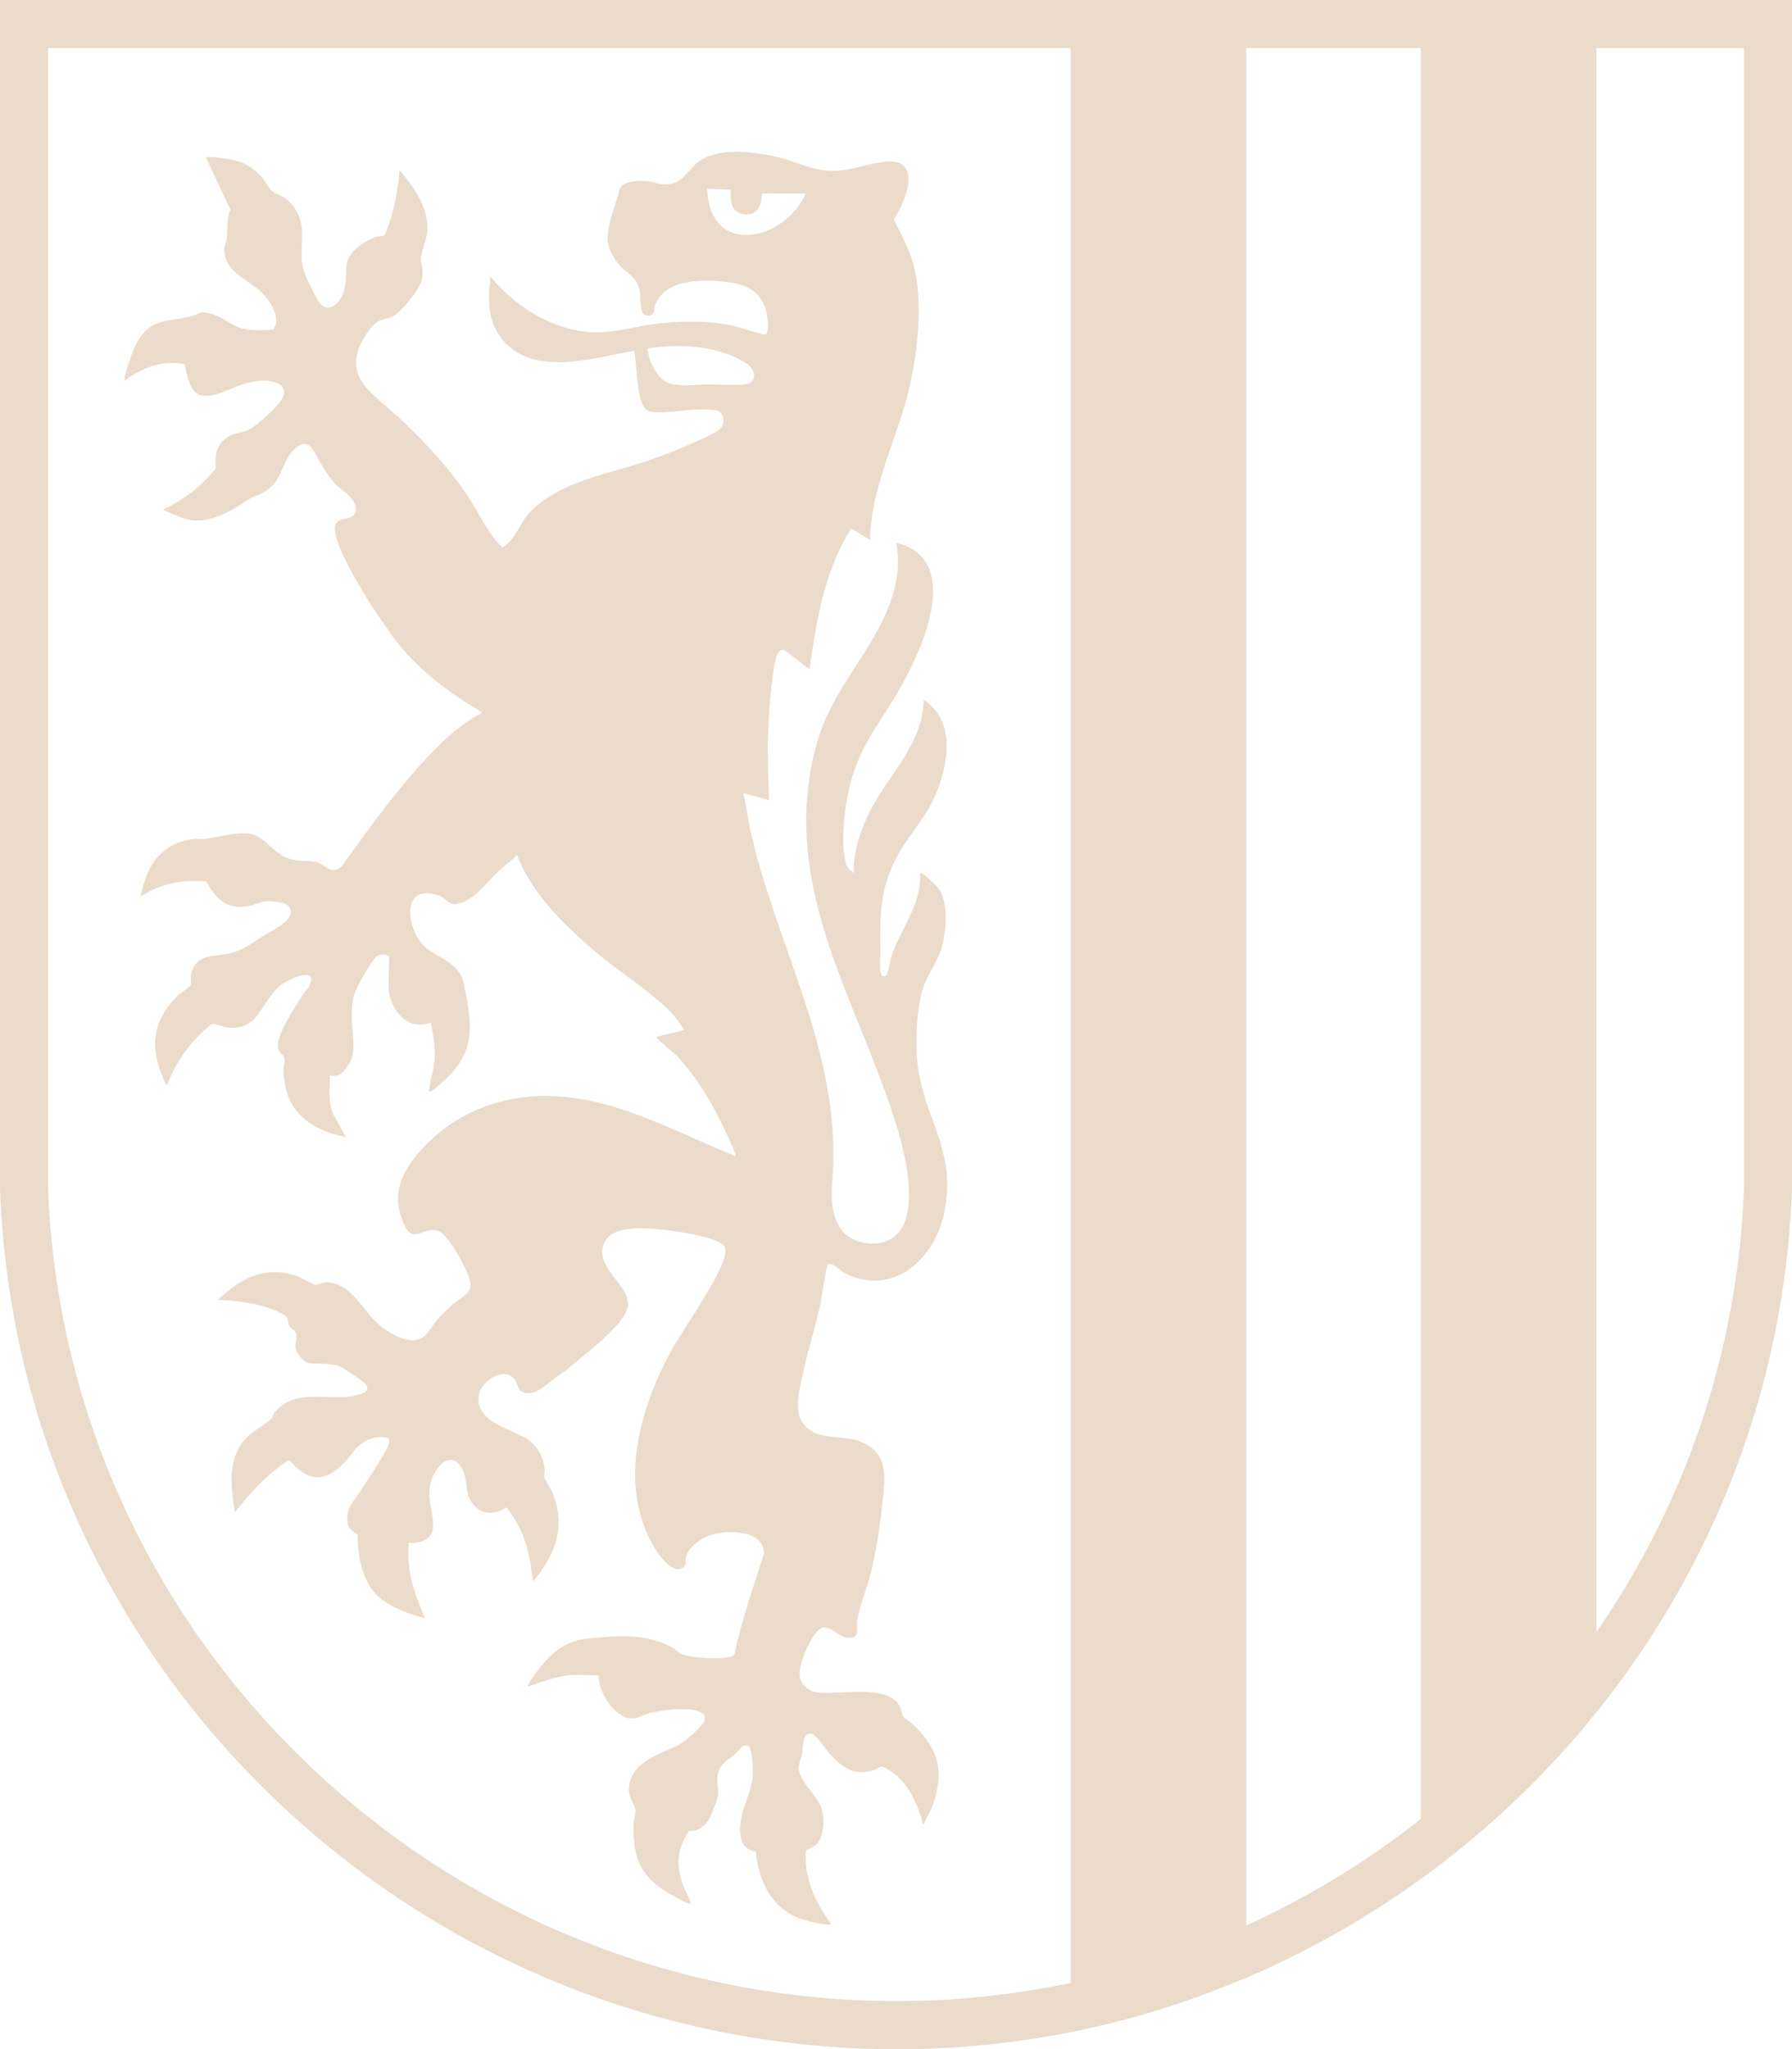
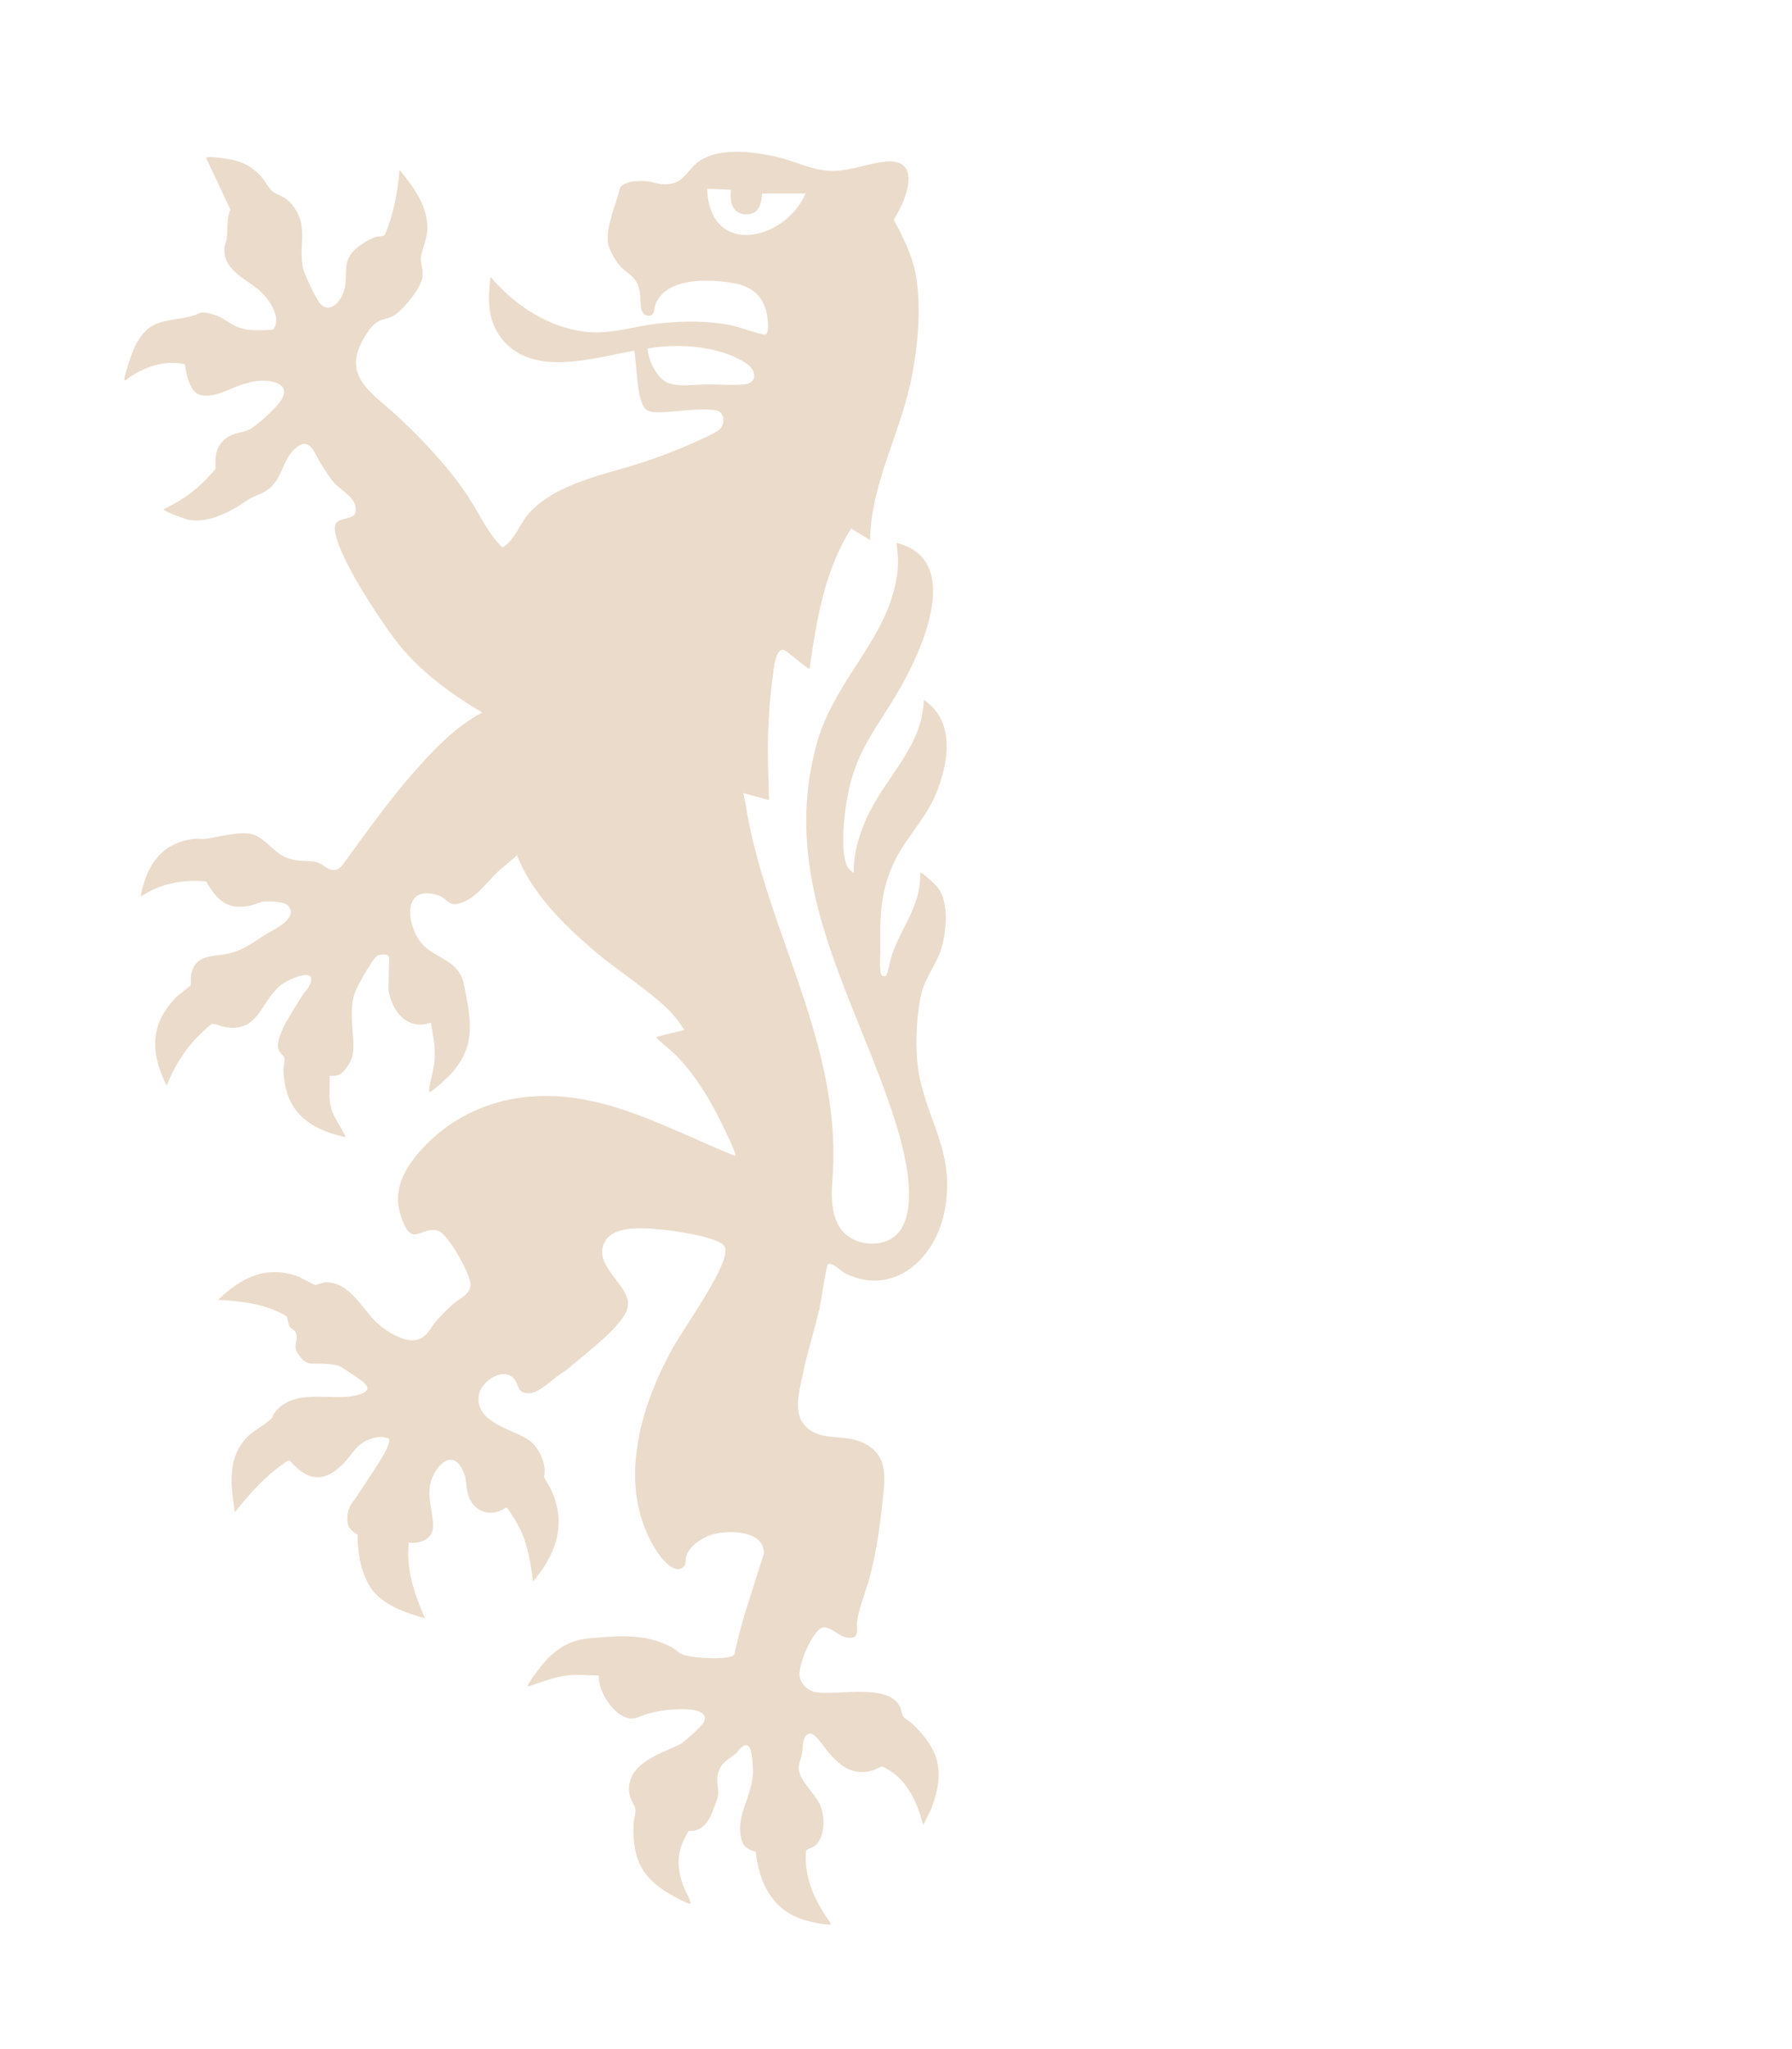
<svg xmlns="http://www.w3.org/2000/svg" id="Ebene_2" viewBox="0 0 112 128">
  <defs>
    <style>.cls-1{fill:#ebdbca;}</style>
  </defs>
  <g id="Ebene_1-2">
-     <path class="cls-1" d="M99.76,106.98s.01-.01.02-.02h0c7.26-9.02,11.79-20.34,12.22-32.74V0H0v74.22c1.02,28.99,24.38,52.3,53.3,53.72.93.05,1.85.07,2.77.07,5.69,0,11.21-.87,16.43-2.48.06-.02.12-.04.17-.06.81-.25,1.6-.52,2.39-.81.28-.1.55-.21.83-.32.57-.22,1.15-.44,1.71-.68.09-.04.19-.07.29-.11h0c5.04-2.16,9.71-5.02,13.89-8.48.02-.02.04-.03.06-.05,1.91-1.59,3.72-3.3,5.4-5.12.05-.06.11-.12.16-.18.82-.89,1.61-1.8,2.36-2.75ZM109,3v71.16c-.36,10.05-3.58,19.62-9.22,27.79V3h9.22ZM53.45,124.94c-13.26-.65-25.74-6.21-35.13-15.64-9.4-9.44-14.84-21.92-15.32-35.13V3h63.91v120.87c-3.54.74-7.17,1.13-10.85,1.13-.87,0-1.75-.02-2.62-.06ZM77.89,3h10.91v110.63c-3.39,2.67-7.05,4.89-10.91,6.65V3Z" />
    <path class="cls-1" d="M51.2,81.84c.09-.4.44-2.73.53-2.84.03-.04.07-.06.12-.06.42.09.65.45,1.07.65,2.98,1.37,5.47-.96,6.08-3.77.87-4.04-1.37-6.01-1.68-9.61-.11-1.23-.02-3.11.31-4.3.27-.97.97-1.79,1.24-2.78.28-1.04.44-2.77-.25-3.68-.09-.12-1.02-1.03-1.12-.92.14,1.91-1.19,3.44-1.76,5.13-.08.23-.26,1.22-.37,1.29-.06.04-.13.04-.2.02-.25-.08-.15-1.23-.15-1.5-.03-1.96-.05-3.54.76-5.39.71-1.64,2.01-2.81,2.7-4.45.8-1.92,1.27-4.58-.74-5.91-.09,2.95-2.44,4.85-3.58,7.39-.48,1.09-.83,2.22-.8,3.43-.18-.14-.38-.3-.46-.52-.35-1.03-.17-2.8,0-3.87.51-3.27,1.87-4.55,3.4-7.24,1.37-2.41,3.89-7.99-.28-9,.23,1.3.07,2.41-.35,3.64-1.1,3.16-3.71,5.49-4.65,9-2.21,8.2,1.9,14.83,4.48,22.15.73,2.08,2,6,.86,8.01-.81,1.42-3.23,1.23-3.96-.18-.63-1.19-.36-2.54-.32-3.81.22-7.6-3.71-13.92-5.24-21.14-.14-.68-.23-1.37-.38-2.04l1.6.44c-.03-1.33-.1-2.66-.06-3.99.04-1.25.13-2.59.31-3.83.05-.37.16-1.72.7-1.55.18.06,1.52,1.23,1.59,1.16.43-3.01.93-6.15,2.6-8.75l1.18.71c.05-3.43,1.79-6.47,2.51-9.75.47-2.11.75-4.92.3-7.04-.25-1.17-.79-2.18-1.33-3.22.71-1.07,1.85-3.8-.44-3.63-1.01.08-2.08.52-3.14.58-1.37.08-2.44-.57-3.74-.87-1.37-.31-3.29-.57-4.58.11-1.11.58-1.1,1.75-2.67,1.59-.26-.03-.54-.15-.83-.18-.48-.04-1.43-.04-1.71.42-.25,1.04-.8,2.19-.77,3.28.01.45.39,1.12.68,1.48.53.67,1.17.69,1.34,1.79.07.43-.1,1.41.52,1.43.44.02.34-.44.45-.72.69-1.69,3.33-1.57,4.79-1.33,1.09.18,1.83.66,2.13,1.77.07.26.24,1.36-.06,1.46-.14.05-1.73-.5-2.08-.57-1.47-.3-3.04-.29-4.53-.13-1.82.2-3.25.81-5.13.45-2.15-.41-4.03-1.71-5.43-3.35-.18,1.37-.2,2.74.71,3.87,1.94,2.43,5.71,1.18,8.27.74.18.77.12,3.24.77,3.69.16.11.36.15.56.15,1.22.04,2.54-.31,3.78-.12.54.09.59.86.24,1.18-.3.28-1.46.76-1.88.95-.87.39-1.78.73-2.69,1.04-2.41.82-5.53,1.29-7.34,3.24-.61.66-.85,1.66-1.68,2.16-.9-.87-1.4-2.03-2.07-3.07-1.17-1.8-2.65-3.37-4.19-4.85-1.85-1.78-4.11-2.77-2.11-5.6.69-.98,1.08-.55,1.79-1.11.53-.42,1.49-1.59,1.58-2.26.07-.49-.11-.83-.1-1.16.02-.44.38-1.19.41-1.78.07-1.42-.87-2.73-1.74-3.75-.11,1.38-.37,2.76-.91,4.04-.08.12-.42.09-.58.14-.32.1-.9.45-1.16.67-1.12.93-.42,1.77-.91,2.94-.27.64-.96,1.2-1.48.45-.24-.34-.75-1.42-.9-1.82-.53-1.48.42-2.87-.83-4.32-.43-.5-.79-.48-1.18-.77-.15-.11-.52-.73-.71-.94-.46-.5-.99-.83-1.66-1-.25-.06-1.66-.3-1.77-.15l1.52,3.23c-.24.57-.16,1.21-.23,1.82-.02.2-.15.42-.15.66-.02,1.42,1.5,1.88,2.34,2.71.53.52,1.22,1.56.74,2.28-.11.09-1.09.07-1.31.06-1.33-.08-1.49-.7-2.54-1-.86-.24-.7,0-1.33.14-1.69.39-2.65.12-3.53,1.97-.06.13-.8,2.1-.57,2.03,1.1-.81,2.35-1.29,3.73-1.01.09.6.31,1.8,1.02,1.94.91.18,1.83-.47,2.69-.71.61-.17,1.14-.28,1.76-.14.62.14.93.47.6,1.08-.25.47-1.49,1.61-1.97,1.87-.53.29-1.02.2-1.53.59-.64.49-.69,1.14-.64,1.89-.91,1.12-1.95,1.93-3.26,2.54,0,.12,1.33.61,1.53.65,1.08.22,2.26-.29,3.17-.86.57-.36.63-.46,1.29-.72,1.49-.61,1.29-1.95,2.17-2.8.98-.95,1.28.26,1.69.91.22.34.51.82.77,1.12.47.56,1.48.96,1.39,1.81-.08.73-1.39.2-1.3,1.17.15,1.62,2.66,5.38,3.69,6.77,1.45,1.95,3.44,3.41,5.52,4.65-1.7.9-3.09,2.37-4.35,3.81-1.6,1.83-3,3.83-4.44,5.79-.67.65-1.05-.18-1.66-.28-.66-.1-1.15.02-1.85-.28-.85-.37-1.43-1.48-2.46-1.5-.84-.02-1.73.23-2.54.35-.23.03-.48-.02-.71,0-2.06.25-2.99,1.68-3.34,3.61,1.28-.84,2.58-1.07,4.1-.95.67,1.18,1.32,1.81,2.76,1.51.28-.06.6-.23.86-.26.31-.04,1.26.02,1.47.24.78.79-.97,1.57-1.44,1.86-.81.51-1.28.93-2.27,1.16-.94.21-2.05,0-2.32,1.29-.04.19,0,.62-.04.7-.03.05-.73.56-.87.7-1.23,1.26-1.64,2.6-1.13,4.31.03.11.44,1.28.53,1.21.59-1.52,1.51-2.8,2.78-3.81.15-.07.64.16.87.19,2.1.33,2.16-1.54,3.42-2.59.45-.38,2.46-1.31,1.81.04-.07.16-.26.32-.36.47-.47.79-1.61,2.39-1.59,3.24.01.45.36.55.4.77.05.27-.06.51-.06.76,0,.32.09.82.16,1.15.42,1.84,2.02,2.69,3.74,3.03-.27-.61-.75-1.18-.92-1.83-.17-.65-.06-1.35-.09-2.01.56.07.79-.11,1.09-.54.39-.56.43-1,.39-1.68-.07-1.04-.26-2.26.21-3.22.18-.38,1.01-1.9,1.31-2.06.18-.09.65-.12.72.09l-.04,2.05c.19,1.33,1.19,2.58,2.65,2.05.13.75.28,1.45.24,2.22-.04.67-.26,1.31-.35,1.95,0,.06-.04.19.08.14.22-.08,1.11-.91,1.3-1.12,1.23-1.39,1.32-2.62,1.02-4.39-.07-.39-.16-.9-.25-1.29-.31-1.42-1.9-1.58-2.62-2.46-.99-1.21-1.22-3.77,1.09-2.98.5.17.56.63,1.15.51,1.05-.21,1.73-1.24,2.45-1.93.4-.39.88-.72,1.27-1.12.92,2.39,2.93,4.36,4.85,6,1.43,1.22,3.23,2.33,4.55,3.6.41.39.76.86,1.06,1.33-.52.15-1.07.23-1.58.4-.06.02-.18-.01-.13.1.03.08,1.03.91,1.21,1.09,1.25,1.31,2.23,2.94,2.99,4.57.19.4.6,1.22.7,1.61,0,.03.02.1-.03.09-3.99-1.59-7.85-3.9-12.3-3.73-2.76.11-5.29,1.2-7.18,3.22-1.35,1.45-2.1,2.96-1.13,4.92.55,1.12,1.21-.08,2.12.3.61.26,1.89,2.58,1.96,3.24.07.69-.65.93-1.06,1.29-.32.29-.79.74-1.06,1.06-.41.48-.61,1.11-1.33,1.21-.73.1-1.73-.5-2.27-.97-1.02-.87-1.72-2.61-3.28-2.64-.23,0-.64.18-.7.17-.15-.03-.89-.48-1.19-.58-1.96-.64-3.49.16-4.88,1.51,1.19.06,2.39.18,3.5.63.15.06.68.3.77.4.11.12.08.44.21.64.12.18.36.22.41.47.12.53-.29.72.19,1.35.52.68.84.44,1.56.5.25.02.71.05.93.14.18.07,1.27.81,1.46.96.68.55.07.78-.51.9-1.67.32-3.78-.51-5.01,1.08-.08.1-.07.24-.18.35-.3.32-1.08.72-1.48,1.12-1.31,1.31-1.05,3.04-.8,4.73.97-1.24,1.98-2.35,3.31-3.23h.12c.89,1,1.79,1.47,2.96.54.53-.42.77-.82,1.18-1.3.44-.51,1.41-.92,2.06-.61.04.14,0,.26-.04.39-.2.63-1.43,2.36-1.86,3.05-.32.52-.65.72-.7,1.43-.04.62.15.82.64,1.13.01,1.15.19,2.38.85,3.35.7,1.04,2.2,1.55,3.36,1.87-.66-1.54-1.19-3.01-1.01-4.73.72.09,1.51-.21,1.52-1.03.01-.82-.34-1.58-.2-2.52.16-1,1.28-2.45,2.03-1.02.38.72.11,1.45.64,2.14.53.69,1.38.72,2.07.25.06-.02.07.03.11.06.14.13.64.98.75,1.2.53,1.05.69,2.2.85,3.35,1.42-1.72,2.1-3.49,1.16-5.66-.09-.21-.43-.71-.46-.84-.03-.11.04-.35.02-.55-.09-.76-.51-1.52-1.17-1.9-1.05-.61-3.22-1.07-2.94-2.71.15-.86,1.58-1.81,2.23-.96.31.41.15.84.86.86.76.02,1.64-1.07,2.33-1.4.91-.84,3.72-2.82,3.89-4.03.18-1.25-1.94-2.33-1.56-3.74.38-1.38,2.52-1.16,3.61-1.06.79.07,3.36.44,3.89.95.17.16.17.26.15.49-.1,1.27-2.58,4.7-3.32,6.03-2.03,3.67-3.45,8.57-1.08,12.45.28.46,1.18,1.73,1.8,1.15.18-.17.09-.4.15-.62.19-.73,1.16-1.31,1.86-1.45,1.02-.21,2.98-.17,3.01,1.23-.65,2.09-1.4,4.16-1.85,6.31-.05.08-.13.11-.21.14-.62.2-2.47.1-3.08-.15-.21-.09-.4-.31-.59-.41-1.68-.92-3.43-.74-5.27-.57-1.31.12-2.2.81-2.99,1.8-.1.13-.86,1.12-.77,1.21.8-.27,1.61-.6,2.46-.7.66-.08,1.31,0,1.97,0-.03.95.8,2.32,1.72,2.63.55.19.91-.13,1.44-.27.79-.21,1.85-.31,2.66-.22.43.05,1.02.25.74.78-.15.29-1.19,1.23-1.51,1.39-1.16.59-3.05,1.07-3.16,2.7-.04.67.39,1.07.41,1.42.01.21-.11.6-.12.83-.09,2.34.58,3.51,2.62,4.59.2.11.64.34.84.4.08.02.11,0,.09-.09-.11-.37-.39-.8-.51-1.2-.4-1.24-.29-2.15.41-3.25.63.06,1.07-.35,1.34-.88.11-.21.42-1.04.47-1.25.11-.51-.16-.94.04-1.55.22-.63.64-.78,1.09-1.15.17-.15.42-.65.77-.48.26.13.31,1.41.3,1.72-.07,1.45-1.05,2.57-.75,4.01.12.57.39.73.92.88.21,1.85.96,3.53,2.82,4.19.48.17,1.27.35,1.77.36.09,0,.1.01.09-.09-.96-1.34-1.69-2.84-1.53-4.55.29-.17.52-.17.75-.49.44-.63.42-1.67.12-2.35-.32-.72-1.27-1.49-1.33-2.23-.02-.33.15-.66.21-.98.05-.3,0-1.24.51-1.24.35,0,.91.91,1.15,1.19.78.87,1.51,1.47,2.77,1.11.13-.04.5-.25.56-.24.1,0,.57.3.68.38,1.03.73,1.6,2.08,1.9,3.28l.52-1.05c.85-2.29.51-3.66-1.23-5.31-.13-.12-.45-.3-.53-.41-.11-.15-.12-.43-.21-.62-.72-1.5-3.91-.69-5.24-.91-.54-.09-1.04-.57-1.04-1.13,0-.74.68-2.35,1.26-2.82.48-.38,1.17.45,1.66.53.91.14.61-.5.69-1.07.11-.82.63-2.06.84-2.94.32-1.31.54-2.65.68-3.99.18-1.72.62-3.48-1.36-4.25-1.22-.47-2.73.05-3.59-1.19-.56-.81-.13-2.29.07-3.22.27-1.27.68-2.51.96-3.77ZM44.2,11.79l1.48.06c-.06.72.04,1.5.92,1.54.82.03.99-.63,1.03-1.3h2.72c-1.31,2.99-6.02,4-6.15-.3ZM44.17,24.02c-.71,0-1.7.16-2.39-.09-.7-.25-1.28-1.44-1.3-2.16,1.91-.34,4.52-.17,6.18.94.61.41.71,1.21-.12,1.3-.69.08-1.64,0-2.37,0Z" />
  </g>
</svg>